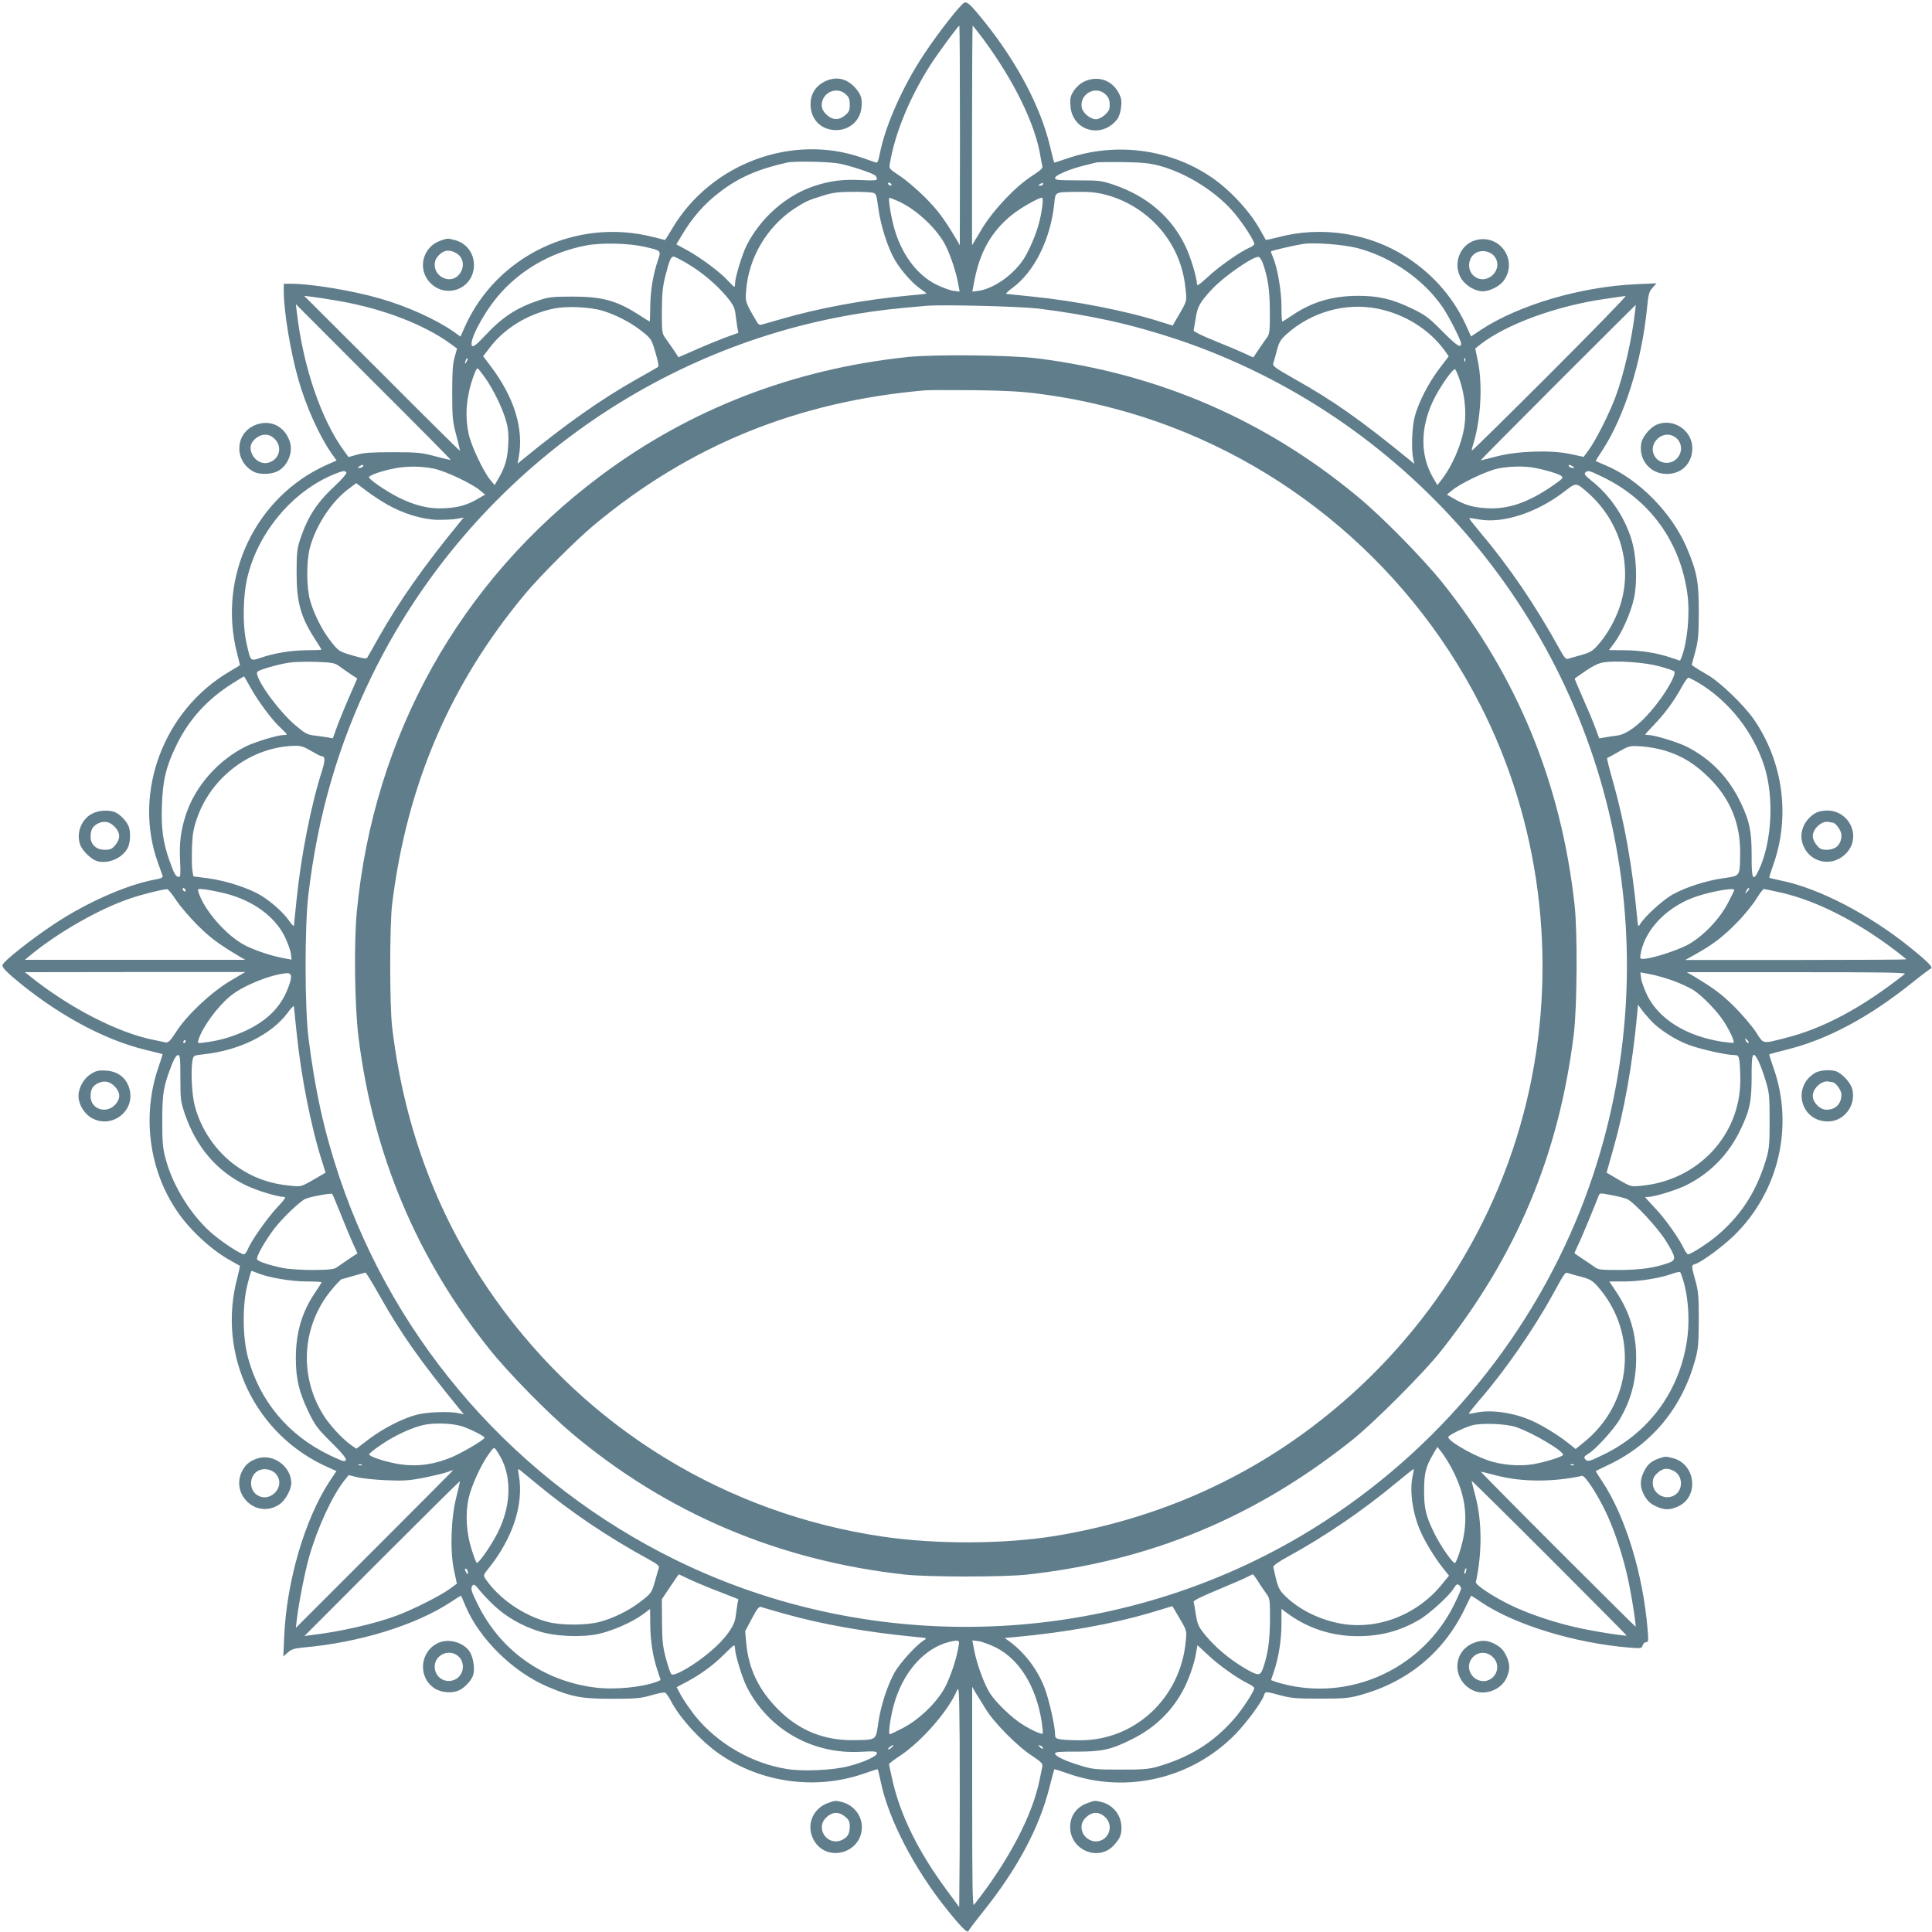
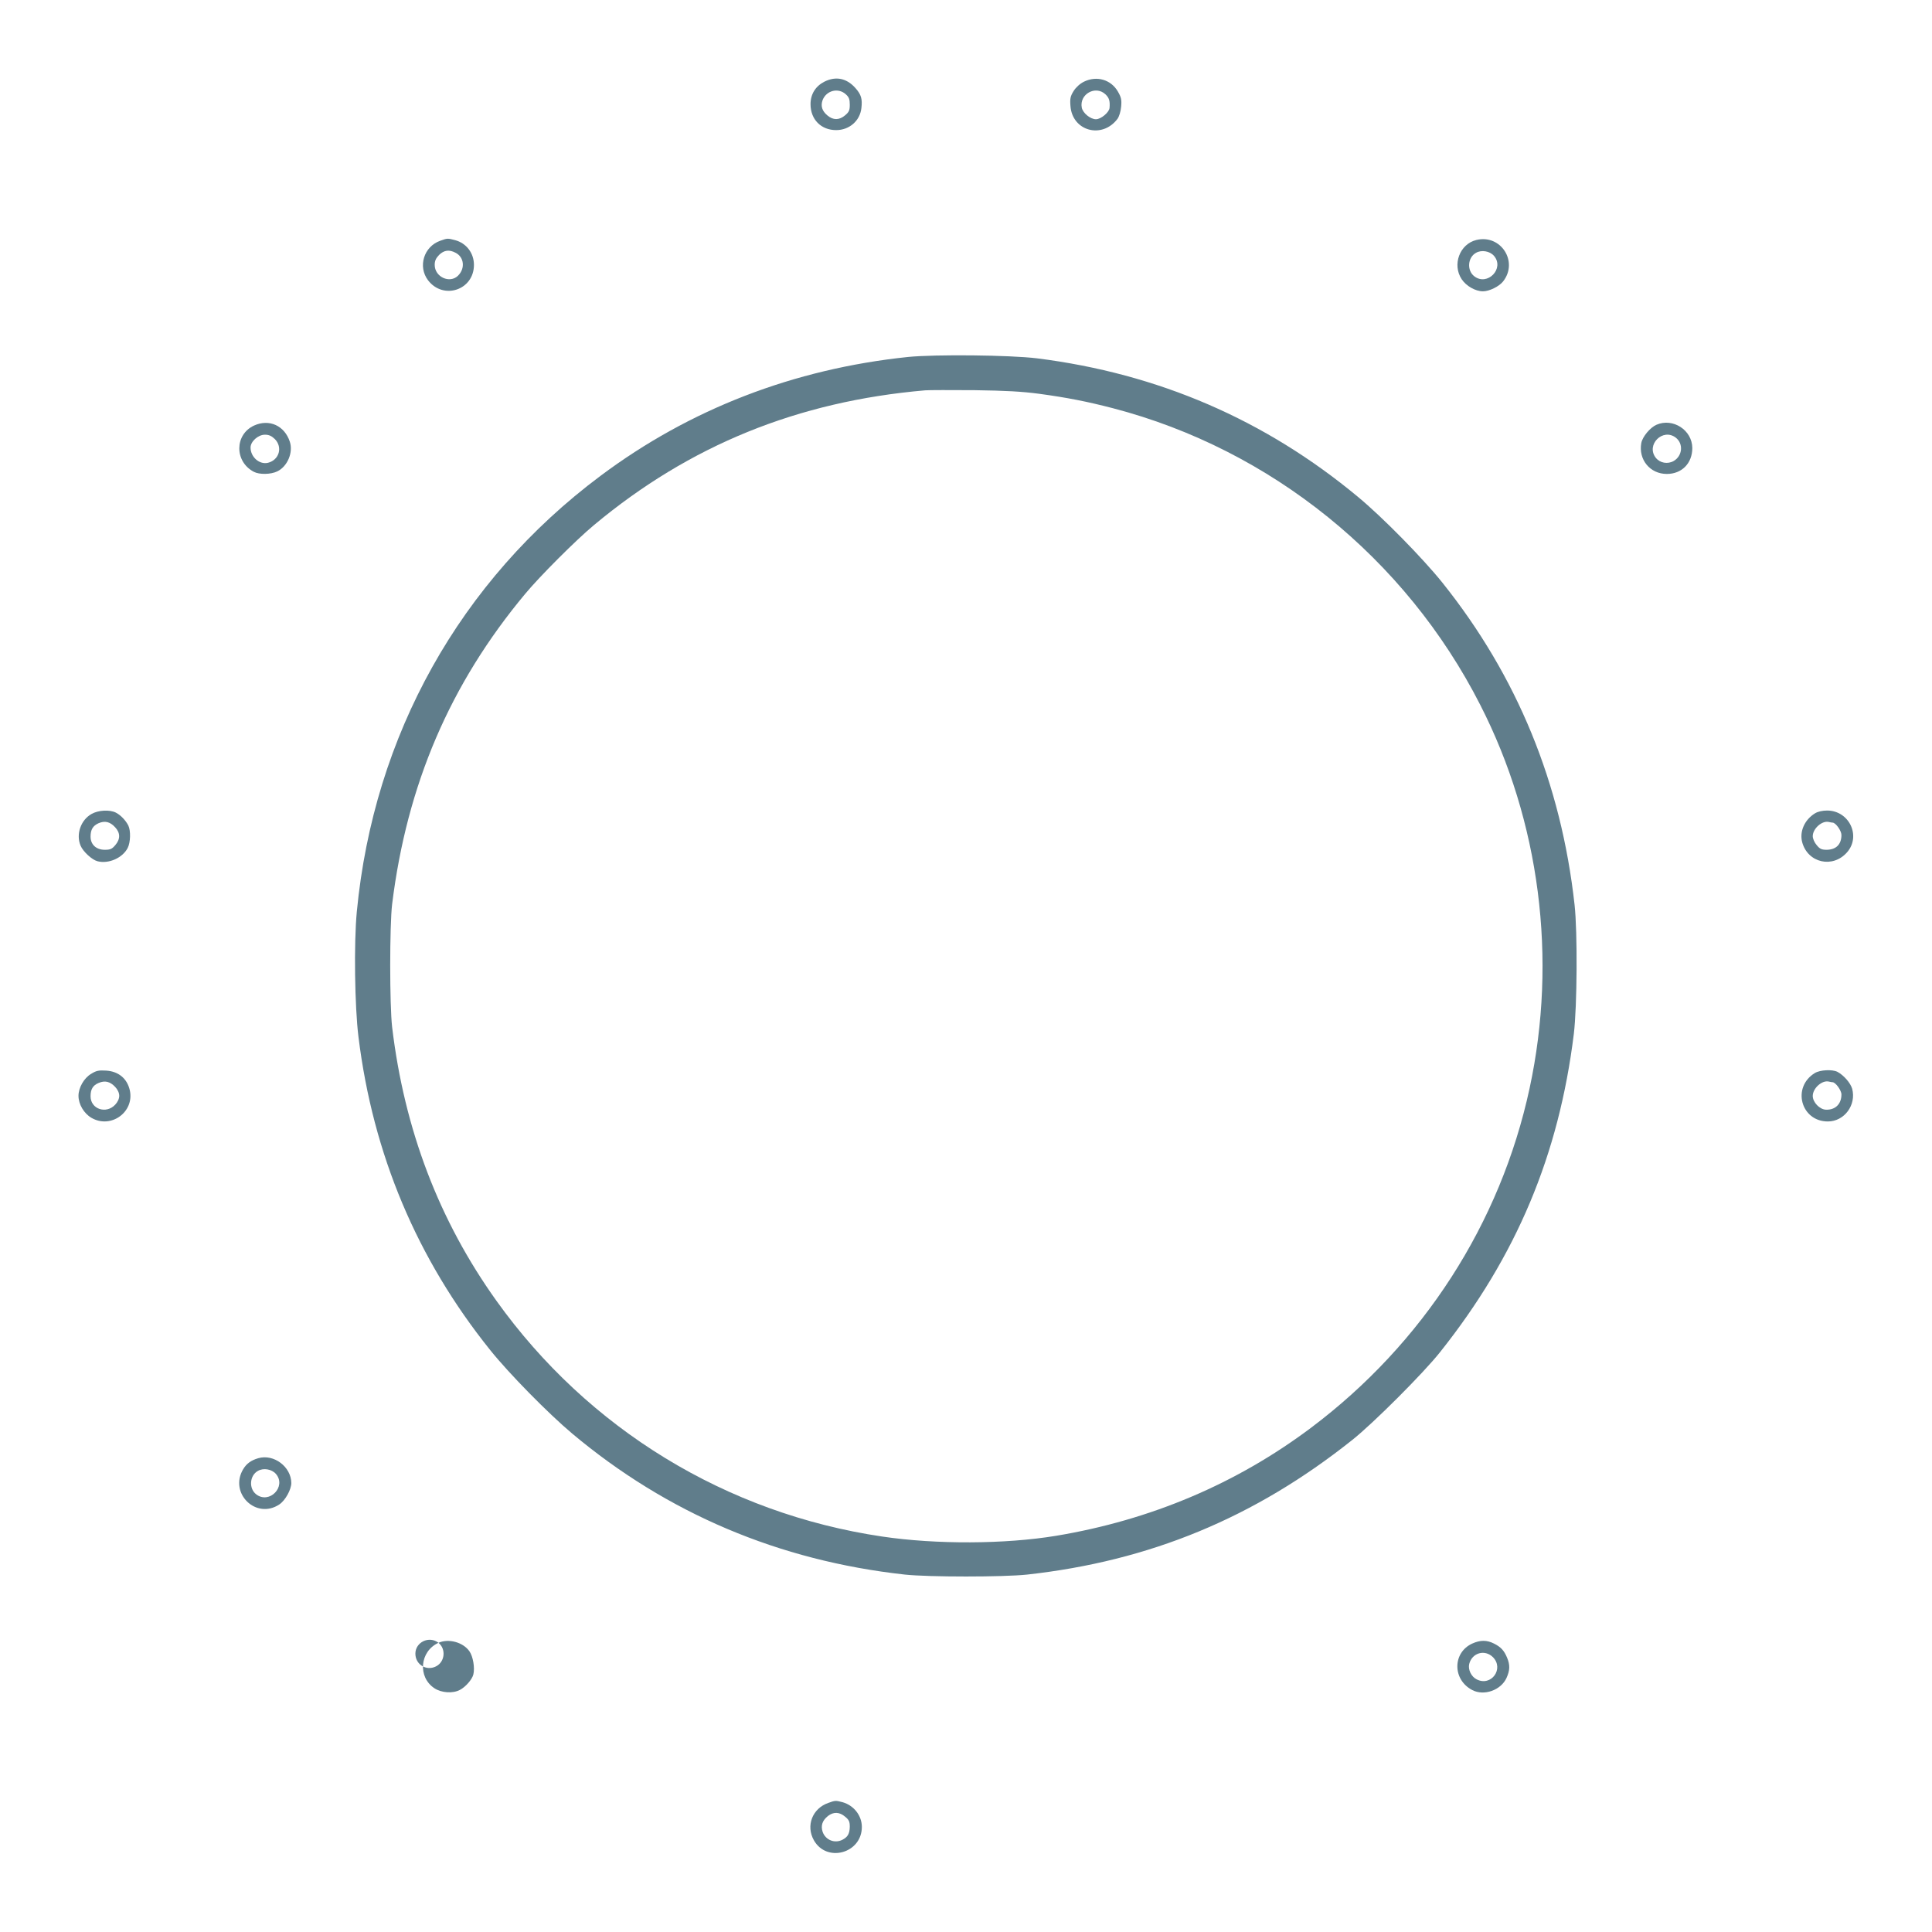
<svg xmlns="http://www.w3.org/2000/svg" version="1.0" width="1280pt" height="1280pt" viewBox="0 0 1280 1280" preserveAspectRatio="xMidYMid meet">
  <g transform="translate(0,1280) scale(0.1,-0.1)" fill="#607d8b" stroke="none">
-     <path d="M6390 12783 c-22 -6 -172 -197 -268 -342 -141 -212 -257 -474 -293 -659 -10 -51 -15 -63 -28 -58 -9 3 -48 17 -87 30 -463 164 -1003 -36 -1259 -466 -25 -43 -48 -78 -49 -78 -2 0 -37 9 -80 20 -506 129 -1034 -123 -1246 -594 l-29 -66 -48 34 c-114 80 -309 168 -488 219 -181 52 -453 97 -585 97 l-50 0 0 -50 c0 -132 45 -404 97 -585 51 -179 139 -374 219 -488 l34 -48 -66 -29 c-471 -212 -723 -740 -594 -1246 11 -43 20 -79 20 -80 0 -2 -31 -21 -69 -43 -437 -256 -642 -801 -475 -1266 14 -38 28 -77 31 -86 4 -13 -8 -19 -59 -28 -185 -36 -447 -152 -659 -293 -150 -99 -336 -246 -342 -271 -4 -12 14 -34 61 -75 283 -243 605 -420 888 -488 60 -14 110 -27 111 -28 1 -1 -11 -40 -27 -86 -110 -318 -64 -678 121 -951 83 -125 230 -261 354 -329 33 -19 62 -35 64 -36 2 -2 -6 -38 -17 -81 -137 -513 122 -1047 610 -1258 l47 -21 -46 -69 c-164 -251 -284 -662 -300 -1025 l-6 -135 29 26 c24 22 42 28 104 34 368 32 742 147 975 300 37 25 69 44 70 43 1 -2 14 -32 29 -68 93 -220 317 -439 547 -536 158 -67 223 -79 424 -79 157 0 190 3 259 23 44 13 85 21 92 18 7 -3 24 -27 38 -53 57 -113 200 -269 323 -354 278 -192 641 -240 958 -129 48 17 89 30 90 28 2 -2 11 -39 20 -82 51 -249 224 -581 442 -851 95 -118 134 -156 140 -137 3 7 45 63 95 125 231 289 375 560 443 833 15 60 29 110 30 112 2 2 42 -11 90 -28 388 -137 823 -34 1111 262 75 77 175 213 189 258 8 25 9 25 108 -2 71 -19 107 -22 262 -22 154 0 191 3 261 22 319 86 560 285 700 577 22 44 39 81 40 83 0 1 32 -18 69 -44 224 -150 619 -270 981 -300 77 -6 81 -5 87 15 3 11 13 21 22 21 16 0 17 8 11 82 -30 369 -147 751 -300 982 -26 38 -45 70 -44 70 2 1 44 21 93 45 283 136 482 380 567 695 19 69 22 107 23 261 0 156 -3 191 -23 262 -27 99 -27 100 -2 108 45 14 181 114 258 189 296 288 399 723 262 1111 -17 48 -30 88 -28 90 2 1 52 15 112 30 272 67 545 213 833 443 62 50 118 92 125 95 19 6 -19 45 -137 140 -270 218 -602 391 -851 442 -43 9 -80 18 -82 20 -2 1 11 42 28 90 112 319 63 680 -131 960 -66 95 -226 249 -308 295 -34 19 -71 42 -82 50 l-21 15 23 85 c20 74 23 109 24 265 0 201 -12 266 -79 424 -97 230 -316 454 -536 547 -36 15 -66 28 -68 29 -1 1 18 33 43 70 146 222 261 586 296 935 10 102 14 118 38 144 l26 29 -135 -6 c-363 -16 -774 -136 -1025 -300 l-69 -46 -21 47 c-86 199 -221 358 -407 479 -245 159 -563 208 -851 131 -43 -11 -79 -19 -81 -17 -1 2 -17 31 -36 64 -68 124 -204 271 -329 354 -274 185 -632 231 -951 121 -46 -16 -85 -28 -86 -27 -1 1 -14 51 -28 111 -63 260 -218 554 -436 825 -88 109 -109 129 -130 124z m-30 -880 l-1 -728 -23 40 c-84 140 -121 190 -206 276 -52 52 -128 117 -168 143 -72 48 -73 48 -66 84 33 199 131 437 269 653 50 77 183 259 191 259 2 0 4 -327 4 -727z m153 640 c207 -280 348 -570 381 -783 4 -25 10 -53 12 -62 4 -12 -15 -29 -68 -63 -111 -71 -260 -229 -335 -355 l-63 -105 0 728 c0 400 2 727 4 727 2 0 33 -39 69 -87z m-951 -827 c75 -15 213 -61 236 -78 6 -6 12 -16 12 -24 0 -10 -23 -11 -108 -7 -120 6 -204 -5 -312 -41 -185 -63 -352 -211 -444 -393 -29 -58 -76 -212 -76 -249 0 -13 -2 -24 -5 -24 -3 0 -21 18 -42 40 -49 55 -178 151 -268 201 l-74 40 31 52 c74 126 154 217 261 298 125 95 253 150 442 192 48 11 279 6 347 -7z m2123 -15 c182 -50 383 -178 498 -319 59 -72 127 -178 127 -198 0 -6 -14 -18 -32 -25 -58 -24 -202 -125 -275 -193 -56 -52 -73 -63 -73 -49 0 45 -43 184 -79 258 -93 189 -250 323 -464 398 -88 30 -99 32 -245 32 -132 0 -152 2 -152 16 0 18 97 59 195 83 33 8 69 17 80 20 11 2 92 3 180 2 127 -2 177 -8 240 -25z m-1780 -121 c3 -5 2 -10 -4 -10 -5 0 -13 5 -16 10 -3 6 -2 10 4 10 5 0 13 -4 16 -10z m1005 0 c0 -5 -8 -10 -17 -10 -15 0 -16 2 -3 10 19 12 20 12 20 0z m-1133 -56 c28 -6 29 -7 42 -102 15 -116 64 -268 112 -348 42 -70 114 -151 169 -189 22 -15 39 -29 38 -30 -2 -2 -59 -8 -128 -14 -285 -27 -584 -82 -835 -155 -66 -19 -126 -36 -133 -38 -8 -1 -18 4 -23 12 -83 140 -82 138 -75 222 18 213 137 414 315 533 76 50 95 59 201 91 57 18 100 23 181 23 59 1 120 -2 136 -5z m1547 -14 c158 -40 307 -142 401 -275 76 -106 118 -222 131 -361 7 -70 6 -70 -40 -151 l-47 -80 -77 24 c-227 73 -570 140 -852 168 -91 9 -169 17 -174 18 -4 2 16 21 45 42 144 108 249 321 274 557 8 79 0 75 156 77 76 1 127 -4 183 -19z m-1380 -40 c123 -52 268 -188 323 -301 34 -70 68 -174 82 -253 l9 -48 -41 5 c-22 3 -73 22 -113 41 -133 66 -238 211 -284 391 -22 85 -36 185 -27 185 3 0 26 -9 51 -20z m962 -32 c-12 -97 -38 -182 -82 -276 -34 -73 -58 -107 -108 -158 -69 -69 -163 -122 -235 -131 l-39 -5 13 70 c37 193 112 326 246 436 53 44 179 116 201 116 7 0 8 -18 4 -52z m-2636 -273 c113 -26 111 -24 88 -92 -31 -91 -49 -199 -50 -305 0 -54 -2 -98 -4 -98 -2 0 -34 20 -71 44 -146 94 -243 121 -438 121 -130 0 -159 -3 -220 -23 -152 -51 -244 -110 -360 -234 -55 -59 -79 -78 -87 -70 -25 25 68 206 166 324 147 177 356 298 591 342 99 19 280 15 385 -9z m4721 -8 c225 -58 443 -210 568 -394 44 -66 121 -218 121 -239 0 -34 -27 -16 -122 79 -94 95 -113 109 -208 155 -128 61 -216 82 -352 82 -170 0 -307 -41 -435 -128 -34 -23 -64 -42 -67 -42 -4 0 -6 45 -6 100 0 101 -26 255 -56 325 -8 19 -14 36 -14 39 0 5 161 42 215 50 74 11 263 -4 356 -27z m-4441 -101 c99 -58 197 -141 264 -221 45 -55 54 -74 59 -118 4 -29 9 -68 12 -87 l7 -35 -64 -23 c-34 -12 -124 -48 -198 -80 l-135 -59 -30 46 c-17 25 -42 61 -55 79 -24 32 -25 40 -25 180 1 121 5 163 24 237 26 102 36 125 54 125 7 0 46 -20 87 -44z m3817 -1 c34 -96 46 -182 46 -322 1 -117 -2 -145 -16 -165 -17 -22 -90 -130 -92 -135 -1 -2 -26 9 -56 24 -30 14 -119 52 -199 84 -80 32 -144 63 -142 69 1 6 7 43 14 83 12 77 28 105 108 191 79 85 274 220 309 214 8 -2 20 -21 28 -43z m-6116 -250 c289 -51 561 -156 736 -284 l41 -30 -16 -58 c-13 -44 -16 -100 -16 -238 0 -163 3 -189 27 -279 15 -55 25 -101 24 -102 -2 -2 -234 228 -517 512 l-515 514 50 -6 c28 -3 111 -16 186 -29z m8019 -480 c-283 -283 -516 -512 -518 -510 -2 2 1 19 7 37 51 161 65 393 33 551 l-18 88 35 28 c173 134 506 255 821 300 41 6 86 13 100 15 14 2 32 4 40 5 8 0 -217 -231 -500 -514z m-7284 -572 c-1 -1 -47 9 -102 24 -90 24 -116 27 -279 27 -138 0 -194 -3 -238 -16 l-58 -16 -30 41 c-152 209 -271 558 -313 922 l-6 50 514 -515 c284 -283 514 -515 512 -517z m3889 1003 c342 -42 622 -104 925 -205 1497 -503 2614 -1789 2904 -3341 152 -812 71 -1655 -231 -2420 -357 -902 -1013 -1669 -1852 -2165 -1256 -741 -2825 -804 -4136 -164 -1056 515 -1864 1433 -2236 2539 -102 305 -162 576 -206 930 -24 203 -25 732 0 942 63 529 198 995 422 1453 619 1266 1821 2164 3204 2394 152 25 247 36 471 55 107 9 612 -4 735 -18z m3958 -18 c-20 -181 -75 -421 -130 -568 -41 -110 -129 -285 -177 -351 l-34 -46 -88 19 c-131 28 -351 20 -489 -16 -55 -14 -102 -26 -105 -26 -3 0 227 232 510 515 283 283 516 515 517 515 0 0 -1 -19 -4 -42z m-6843 4 c84 -25 181 -74 250 -127 75 -58 76 -59 104 -156 19 -64 22 -86 13 -92 -7 -4 -68 -40 -137 -78 -239 -135 -472 -299 -762 -537 l-29 -24 8 44 c34 188 -30 396 -187 603 l-49 65 44 57 c97 128 250 222 425 259 83 17 234 11 320 -14z m5132 14 c182 -35 346 -137 449 -278 l27 -39 -64 -84 c-72 -96 -135 -219 -161 -315 -18 -68 -24 -218 -10 -279 l7 -34 -29 24 c-328 268 -509 395 -764 538 -132 75 -147 86 -141 105 4 11 15 50 24 86 15 55 25 71 66 108 163 145 387 208 596 168z m-6031 -353 c-12 -20 -14 -14 -5 12 4 9 9 14 11 11 3 -2 0 -13 -6 -23z m6616 5 c-3 -8 -6 -5 -6 6 -1 11 2 17 5 13 3 -3 4 -12 1 -19z m-6493 -111 c57 -80 121 -213 142 -297 12 -47 15 -89 11 -150 -5 -91 -22 -148 -64 -219 l-26 -45 -29 35 c-45 54 -127 227 -143 304 -19 91 -19 177 1 273 15 73 47 162 58 162 3 0 25 -28 50 -63z m6456 -11 c34 -100 46 -213 32 -310 -18 -120 -81 -267 -158 -363 l-21 -27 -28 48 c-86 147 -86 328 -1 509 43 91 135 222 147 210 5 -5 18 -35 29 -67z m-7265 -576 c-3 -5 -14 -10 -23 -10 -15 0 -15 2 -2 10 20 13 33 13 25 0z m8015 0 c13 -8 13 -10 -2 -10 -9 0 -20 5 -23 10 -8 13 5 13 25 0z m-7545 -15 c77 -16 250 -98 304 -143 l35 -29 -45 -26 c-71 -42 -128 -59 -219 -64 -102 -7 -200 16 -313 73 -86 44 -199 122 -192 134 8 13 82 39 155 54 86 19 189 19 275 1z m7294 5 c75 -14 155 -39 175 -53 16 -12 10 -18 -56 -64 -163 -113 -298 -159 -438 -150 -91 5 -148 22 -219 64 l-45 26 35 29 c52 44 226 127 299 143 78 16 179 19 249 5z m-7874 -31 c4 -5 -29 -44 -73 -85 -122 -113 -183 -206 -234 -359 -20 -61 -23 -90 -23 -220 0 -195 27 -292 121 -438 24 -37 44 -69 44 -71 0 -2 -44 -4 -98 -4 -106 -1 -214 -19 -305 -50 -69 -23 -66 -26 -93 93 -29 126 -25 330 10 460 77 293 303 555 572 664 57 23 70 25 79 10z m8323 -29 c315 -152 517 -433 562 -780 17 -129 -1 -313 -38 -411 l-11 -26 -58 19 c-92 32 -200 49 -310 50 l-103 1 35 47 c52 70 110 203 130 294 25 114 17 292 -19 401 -49 151 -143 287 -268 385 -35 28 -44 40 -35 49 17 17 26 14 115 -29z m-8059 -179 c108 -63 239 -103 341 -105 47 0 105 2 128 7 l44 8 -24 -29 c-238 -290 -402 -523 -537 -762 -38 -69 -74 -130 -78 -137 -6 -9 -28 -6 -92 13 -97 28 -98 29 -156 104 -53 69 -106 175 -130 260 -25 87 -26 260 -2 350 39 148 143 306 255 390 l52 39 65 -49 c35 -27 96 -67 134 -89z m7956 79 c232 -201 314 -522 202 -798 -32 -80 -77 -155 -130 -215 -36 -41 -52 -50 -112 -67 -38 -10 -77 -22 -87 -25 -12 -5 -25 9 -54 62 -159 290 -334 547 -528 777 -42 50 -74 91 -72 93 1 2 29 -2 62 -8 159 -30 387 44 569 185 78 60 76 60 150 -4z m-8270 -1152 c16 -12 51 -36 76 -53 l46 -30 -59 -135 c-32 -74 -68 -164 -80 -198 l-23 -64 -35 7 c-19 3 -59 8 -87 12 -46 5 -62 14 -124 66 -120 101 -281 329 -253 357 13 13 133 48 210 60 32 5 113 7 179 5 104 -4 123 -7 150 -27z m8743 -1 c52 -14 98 -29 104 -35 18 -18 -62 -157 -155 -264 -79 -93 -163 -154 -222 -161 -27 -4 -66 -9 -85 -13 l-35 -6 -29 79 c-16 43 -54 132 -83 197 -29 66 -52 120 -50 121 1 1 34 23 72 50 46 32 86 51 115 56 84 14 268 2 368 -24z m-9329 -141 c50 -91 146 -220 201 -269 22 -21 40 -39 40 -42 0 -3 -11 -5 -24 -5 -37 0 -191 -47 -249 -76 -182 -92 -330 -259 -393 -444 -36 -108 -47 -192 -41 -312 4 -85 3 -108 -7 -108 -21 0 -32 19 -64 110 -43 122 -55 215 -49 371 6 163 28 253 97 394 83 171 207 306 376 411 38 24 70 43 71 43 0 1 19 -32 42 -73z m9596 29 c201 -121 361 -325 434 -551 65 -205 51 -496 -33 -681 -42 -90 -52 -73 -51 90 0 160 -13 224 -70 344 -80 171 -200 295 -362 377 -58 29 -212 76 -249 76 -13 0 -24 2 -24 4 0 2 28 32 61 67 70 73 131 156 180 246 19 35 39 63 45 63 5 0 37 -16 69 -35z m-9194 -450 c33 -19 63 -35 68 -35 26 0 27 -25 4 -98 -73 -227 -140 -571 -168 -852 -9 -91 -17 -169 -18 -174 -2 -4 -16 11 -32 34 -38 55 -119 127 -189 169 -80 48 -232 97 -348 112 l-97 13 -7 43 c-3 23 -4 91 -2 150 3 87 10 125 34 194 97 276 361 471 647 478 39 1 61 -6 108 -34z m8976 0 c111 -35 196 -88 288 -180 139 -138 206 -302 204 -499 -2 -154 2 -148 -109 -164 -115 -16 -252 -60 -340 -109 -63 -36 -180 -142 -212 -193 -15 -24 -16 -23 -22 45 -31 336 -85 635 -159 895 -25 85 -42 156 -39 158 4 1 39 20 77 42 69 39 71 40 152 35 46 -3 116 -16 160 -30z m-9807 -926 c0 -6 -4 -7 -10 -4 -5 3 -10 11 -10 16 0 6 5 7 10 4 6 -3 10 -11 10 -16z m10346 -7 c-18 -16 -18 -16 -6 6 6 13 14 21 18 18 3 -4 -2 -14 -12 -24z m-10410 -54 c26 -40 91 -116 143 -168 86 -85 136 -122 276 -206 l40 -23 -730 0 -730 0 30 25 c183 153 466 315 672 383 77 26 204 58 240 60 6 1 33 -32 59 -71z m329 42 c180 -46 325 -151 391 -284 19 -40 38 -91 41 -113 l5 -41 -48 9 c-79 14 -183 48 -253 82 -124 60 -278 234 -316 356 -7 24 -7 24 47 18 29 -4 89 -16 133 -27z m9995 24 c0 -3 -19 -43 -42 -87 -58 -111 -174 -230 -275 -281 -75 -37 -212 -81 -273 -88 -32 -3 -35 -1 -32 22 22 156 158 308 342 380 96 38 280 73 280 54z m311 -18 c232 -53 501 -189 757 -384 39 -30 72 -56 72 -58 0 -2 -330 -4 -732 -4 l-733 0 65 36 c118 66 184 116 275 209 50 50 108 122 130 158 22 36 45 66 50 67 6 0 58 -11 116 -24z m-10281 -588 c-125 -76 -284 -225 -354 -336 -39 -60 -51 -71 -69 -68 -12 3 -47 10 -77 16 -236 46 -561 213 -821 422 l-34 27 730 1 730 0 -105 -62z m390 -40 c-47 -126 -134 -215 -274 -283 -92 -43 -175 -68 -275 -81 -53 -7 -53 -7 -46 17 24 80 123 217 210 289 82 68 259 141 370 152 39 4 43 -20 15 -94z m9179 43 c46 -17 104 -44 130 -60 61 -40 161 -143 204 -212 39 -61 70 -129 62 -137 -2 -3 -39 1 -81 7 -234 38 -412 149 -490 305 -19 40 -38 91 -41 113 l-5 41 68 -13 c38 -7 107 -27 153 -44z m1531 46 c-290 -228 -544 -363 -799 -426 -148 -37 -135 -40 -188 42 -26 39 -90 115 -142 167 -86 85 -136 122 -276 206 l-40 23 730 0 c576 0 727 -2 715 -12z m-10655 -387 c28 -282 95 -625 168 -852 l24 -77 -80 -47 c-81 -46 -81 -47 -151 -40 -139 13 -255 55 -361 131 -133 94 -235 243 -275 401 -20 77 -27 236 -14 302 6 29 9 30 73 37 235 25 448 130 556 274 21 29 40 49 42 45 1 -5 9 -83 18 -174z m8970 81 c53 -59 166 -132 254 -164 75 -28 249 -67 299 -67 26 0 30 -4 36 -37 3 -21 6 -79 6 -129 0 -365 -281 -665 -656 -700 -70 -7 -70 -6 -150 40 l-80 47 43 152 c74 258 128 562 159 892 l6 69 21 -29 c12 -17 40 -50 62 -74z m645 -136 c7 -9 8 -15 2 -15 -5 0 -12 7 -16 15 -3 8 -4 15 -2 15 2 0 9 -7 16 -15z m-10350 -5 c0 -5 -5 -10 -11 -10 -5 0 -7 5 -4 10 3 6 8 10 11 10 2 0 4 -4 4 -10z m-35 -242 c0 -146 2 -157 32 -245 75 -214 209 -371 398 -464 74 -36 213 -79 258 -79 14 0 3 -17 -49 -72 -68 -74 -169 -218 -193 -276 -7 -18 -19 -32 -25 -32 -20 0 -126 68 -198 127 -142 116 -270 317 -320 503 -20 73 -23 109 -23 255 0 182 8 229 62 368 17 44 32 67 42 67 14 0 16 -20 16 -152z m10455 113 c11 -22 32 -79 47 -128 25 -81 27 -102 27 -263 1 -140 -3 -188 -17 -240 -62 -219 -161 -379 -321 -518 -59 -52 -182 -132 -202 -132 -6 0 -18 17 -28 38 -33 69 -123 197 -190 267 -36 39 -66 71 -66 73 0 1 8 2 18 2 40 0 178 42 246 74 158 76 283 201 362 361 66 135 79 195 79 363 -1 156 8 175 45 103z m-9390 -1021 c29 -74 66 -162 81 -194 16 -33 28 -60 26 -61 -5 -2 -113 -75 -135 -91 -19 -14 -48 -17 -160 -18 -76 0 -164 6 -197 13 -96 20 -167 44 -172 58 -6 16 45 109 109 196 51 69 172 186 211 204 30 14 171 40 178 33 3 -3 29 -66 59 -140z m8520 106 c46 -21 203 -190 257 -277 68 -110 70 -127 18 -146 -93 -33 -182 -46 -322 -47 -133 0 -144 1 -173 23 -17 12 -52 36 -78 53 -26 18 -48 32 -50 34 -2 1 8 24 21 51 20 39 102 237 137 327 8 23 8 23 87 8 43 -8 89 -20 103 -26z m-9075 -490 c70 -30 224 -56 325 -56 55 0 100 -2 100 -6 0 -3 -19 -33 -42 -67 -87 -128 -128 -265 -128 -435 0 -136 21 -224 82 -352 46 -95 60 -114 155 -208 95 -95 113 -122 79 -122 -6 0 -49 18 -94 40 -274 132 -463 360 -540 649 -35 134 -37 342 -3 479 12 50 25 92 27 92 3 0 20 -6 39 -14z m9448 -53 c31 -103 41 -246 28 -360 -40 -349 -244 -638 -555 -789 -98 -48 -108 -51 -125 -30 -9 11 -5 18 23 35 49 30 164 157 205 224 76 129 111 256 111 412 0 161 -42 300 -130 433 l-48 72 101 0 c102 0 241 23 322 53 22 8 43 12 47 8 3 -3 13 -30 21 -58z m-8642 -90 c143 -255 270 -436 538 -764 l24 -29 -34 7 c-61 14 -211 8 -279 -10 -96 -26 -219 -89 -315 -161 l-84 -64 -39 27 c-61 45 -144 136 -184 203 -159 262 -136 587 58 822 31 37 61 69 67 71 7 1 44 12 82 23 39 11 73 20 76 21 4 1 44 -65 90 -146z m7969 117 c54 -15 71 -25 105 -63 274 -312 231 -779 -98 -1038 l-48 -39 -50 40 c-73 58 -188 127 -258 155 -119 49 -263 67 -356 45 -22 -5 -41 -7 -43 -5 -2 2 29 41 68 87 166 190 360 470 486 699 86 156 82 151 107 143 12 -4 51 -15 87 -24z m-7421 -989 c54 -17 151 -66 151 -76 0 -13 -137 -94 -212 -127 -117 -50 -227 -66 -343 -50 -93 14 -210 51 -209 67 0 6 38 36 85 67 83 57 196 109 274 127 71 16 189 12 254 -8z m6986 -6 c112 -38 323 -164 310 -185 -8 -13 -122 -48 -199 -61 -91 -15 -210 -5 -299 26 -115 41 -274 135 -261 156 8 14 104 61 154 75 61 18 230 12 295 -11z m-6724 -207 c71 -137 62 -323 -23 -491 -40 -82 -128 -208 -139 -201 -5 2 -20 42 -34 87 -35 108 -43 235 -21 337 17 82 84 229 136 299 31 43 33 44 47 25 8 -10 23 -36 34 -56z m6298 -68 c100 -190 115 -357 50 -557 -11 -35 -24 -65 -29 -68 -12 -7 -91 105 -134 190 -58 117 -71 168 -71 285 0 117 10 159 56 239 l32 55 28 -35 c15 -19 46 -68 68 -109z m-7222 24 c-3 -3 -12 -4 -19 -1 -8 3 -5 6 6 6 11 1 17 -2 13 -5z m8030 0 c-3 -3 -12 -4 -19 -1 -8 3 -5 6 6 6 11 1 17 -2 13 -5z m-6872 -124 c223 -185 466 -350 748 -504 53 -29 67 -42 62 -54 -3 -10 -15 -48 -25 -86 -23 -80 -24 -82 -104 -143 -74 -56 -178 -107 -266 -129 -87 -23 -253 -23 -340 0 -161 42 -324 154 -413 285 -16 24 -15 26 16 65 165 204 239 430 204 625 -7 41 -7 43 10 30 10 -8 58 -48 108 -89z m5805 55 c-22 -93 -4 -237 45 -356 28 -70 97 -185 155 -258 l40 -50 -39 -48 c-164 -209 -430 -314 -677 -270 -138 25 -270 89 -363 177 -41 39 -50 55 -66 115 -9 39 -18 77 -19 84 0 9 39 37 99 69 238 130 496 305 714 487 63 52 116 94 117 92 2 -1 -1 -20 -6 -42z m-6360 32 c0 -1 -234 -236 -520 -522 l-520 -520 6 50 c12 110 55 325 82 420 56 195 152 403 233 506 l29 36 57 -14 c32 -8 119 -17 194 -20 116 -5 151 -2 250 17 63 13 130 29 149 36 42 15 40 15 40 11z m6916 -33 c166 -43 371 -44 566 -2 17 4 90 -104 148 -221 66 -133 130 -328 164 -501 24 -120 46 -271 42 -277 -1 -1 -233 229 -516 512 -283 283 -512 515 -509 515 4 0 51 -12 105 -26z m-6892 -140 c-36 -137 -44 -358 -16 -488 l19 -88 -46 -34 c-67 -48 -241 -136 -353 -178 -148 -55 -381 -108 -567 -129 l-44 -6 513 514 c283 283 515 513 517 511 1 -1 -9 -47 -23 -102z m7753 -920 c-6 -4 -157 18 -277 42 -173 34 -368 98 -501 164 -117 58 -225 131 -221 148 42 195 41 400 -2 566 -14 54 -26 101 -26 105 0 3 232 -226 515 -509 283 -283 513 -515 512 -516z m-7677 418 c0 -15 -2 -15 -10 -2 -13 20 -13 33 0 25 6 -3 10 -14 10 -23z m6613 8 c-3 -12 -8 -19 -11 -16 -5 6 5 36 12 36 2 0 2 -9 -1 -20z m-5146 -53 c38 -18 126 -55 197 -82 l128 -50 -7 -35 c-3 -19 -8 -57 -12 -85 -7 -59 -68 -143 -161 -222 -107 -93 -246 -173 -264 -155 -6 6 -22 52 -36 104 -21 79 -25 115 -26 243 l-1 150 55 82 c30 45 56 82 57 83 1 0 32 -15 70 -33z m3765 -9 c14 -24 39 -60 54 -81 28 -38 28 -40 28 -180 -1 -140 -14 -229 -47 -322 -18 -50 -32 -50 -128 7 -96 58 -188 135 -251 212 -48 58 -54 71 -65 138 -6 41 -13 80 -15 86 -2 8 62 39 162 80 91 38 179 76 195 85 17 9 32 16 35 17 3 0 17 -19 32 -42z m-5053 -170 c75 -70 178 -129 286 -164 109 -36 287 -44 401 -19 91 20 224 78 294 130 l47 35 1 -103 c1 -110 18 -218 50 -310 l19 -58 -26 -11 c-98 -37 -282 -55 -411 -38 -340 44 -620 241 -772 545 -46 91 -52 113 -38 130 10 12 18 6 49 -33 21 -26 66 -73 100 -104z m6401 117 c0 -7 -22 -57 -49 -112 -204 -405 -652 -622 -1091 -529 -36 8 -77 19 -92 25 l-27 10 19 57 c31 90 50 209 50 316 l0 99 33 -25 c136 -102 297 -156 472 -156 156 0 283 35 412 111 67 41 194 156 224 205 17 28 24 32 35 23 8 -6 14 -17 14 -24z m-4485 -166 c250 -71 553 -124 880 -155 68 -6 69 -7 45 -22 -51 -32 -157 -149 -193 -212 -49 -88 -93 -225 -109 -340 -16 -111 -10 -107 -164 -109 -197 -2 -361 65 -499 204 -128 128 -196 270 -211 440 l-7 78 44 83 c32 61 48 82 59 78 8 -3 78 -23 155 -45z m2620 -31 c48 -81 48 -82 41 -152 -35 -375 -335 -656 -700 -656 -50 0 -108 3 -128 6 -34 6 -38 10 -38 36 0 50 -39 224 -67 299 -46 124 -134 241 -238 316 l-29 21 69 6 c334 31 641 86 890 159 83 25 151 45 152 46 1 0 22 -36 48 -81z m-1466 -195 c-15 -82 -49 -184 -86 -258 -50 -98 -170 -216 -280 -273 -44 -23 -84 -42 -88 -42 -12 0 4 110 26 192 56 202 179 353 332 409 29 10 64 18 78 19 26 0 26 -1 18 -47z m247 3 c156 -78 267 -255 305 -490 6 -42 10 -79 7 -81 -8 -8 -76 23 -137 62 -69 43 -172 143 -212 204 -37 58 -87 193 -104 283 l-13 68 41 -5 c22 -3 73 -22 113 -41z m-1726 -10 c0 -37 47 -191 76 -249 143 -284 435 -451 757 -433 92 5 107 3 107 -10 0 -19 -83 -58 -186 -85 -100 -27 -304 -37 -411 -19 -233 37 -461 170 -607 351 -35 45 -77 106 -94 136 l-29 55 66 35 c92 49 176 110 246 180 33 33 63 61 68 62 4 0 7 -10 7 -23z m3135 -42 c70 -67 198 -157 268 -190 20 -10 37 -22 37 -28 0 -20 -80 -143 -132 -202 -139 -160 -299 -259 -518 -321 -52 -14 -100 -18 -240 -17 -161 0 -182 2 -263 27 -104 32 -167 62 -167 80 0 10 34 13 143 12 168 0 228 13 362 80 149 73 262 179 339 319 39 69 81 188 91 259 4 26 8 47 9 47 0 0 32 -30 71 -66z m-1647 -1301 l-3 -368 -84 114 c-186 252 -305 493 -357 721 -13 58 -24 108 -24 112 0 4 35 31 78 59 142 96 317 297 372 429 14 32 15 0 18 -333 1 -202 1 -532 0 -734z m174 942 c55 -90 212 -248 306 -308 60 -40 71 -51 68 -70 -3 -12 -10 -49 -17 -82 -46 -237 -203 -539 -436 -835 -10 -12 -12 139 -12 715 l0 730 23 -40 c14 -22 44 -71 68 -110z m-622 -250 c-7 -8 -18 -15 -24 -15 -6 0 -2 7 8 15 25 19 32 19 16 0z m1000 -7 c0 -6 -6 -5 -15 2 -8 7 -15 14 -15 16 0 2 7 1 15 -2 8 -4 15 -11 15 -16z" />
    <path d="M6016 10435 c-757 -79 -1446 -345 -2038 -788 -930 -695 -1502 -1718 -1614 -2887 -20 -209 -14 -629 11 -830 96 -778 388 -1471 873 -2075 126 -157 385 -420 542 -552 630 -529 1370 -843 2205 -935 158 -17 652 -17 810 0 813 90 1506 376 2153 891 138 109 474 445 583 583 506 636 787 1306 886 2108 22 182 25 673 5 855 -89 805 -380 1515 -876 2135 -130 162 -397 434 -559 568 -615 511 -1323 817 -2127 918 -180 22 -673 27 -854 9z m869 -244 c185 -25 321 -52 490 -96 1045 -273 1937 -993 2432 -1965 395 -773 512 -1682 327 -2540 -193 -896 -706 -1692 -1449 -2250 -493 -370 -1062 -611 -1688 -715 -338 -56 -795 -58 -1152 -5 -1033 153 -1948 712 -2556 1562 -380 531 -610 1134 -691 1813 -17 146 -17 674 0 815 98 792 384 1459 881 2055 96 116 340 360 456 456 634 529 1350 820 2195 893 25 2 171 2 325 1 211 -3 317 -9 430 -24z" />
    <path d="M5462 12259 c-59 -30 -92 -83 -92 -149 0 -102 70 -172 170 -172 87 0 158 62 167 146 7 60 -1 89 -39 132 -58 66 -130 81 -206 43z m142 -84 c21 -19 26 -33 26 -69 0 -37 -5 -48 -31 -70 -39 -33 -79 -33 -117 -1 -36 30 -46 63 -32 102 25 64 104 84 154 38z" />
    <path d="M7182 12259 c-27 -13 -54 -38 -69 -62 -21 -34 -25 -49 -21 -99 12 -167 210 -221 312 -85 11 16 21 48 24 81 4 46 0 62 -22 100 -46 79 -140 106 -224 65z m142 -84 c24 -23 31 -43 27 -90 -3 -30 -57 -75 -90 -75 -37 0 -87 41 -94 77 -17 89 91 150 157 88z" />
    <path d="M2917 11205 c-109 -38 -150 -171 -81 -262 101 -132 304 -65 304 102 0 78 -50 144 -125 164 -49 13 -51 13 -98 -4z m102 -80 c56 -29 64 -103 16 -151 -55 -55 -155 -9 -155 71 0 27 8 44 29 66 33 32 67 37 110 14z" />
    <path d="M9781 11210 c-110 -27 -161 -163 -97 -260 30 -45 91 -80 141 -80 42 0 107 32 133 65 104 131 -15 315 -177 275z m117 -105 c72 -84 -44 -203 -131 -135 -50 39 -43 125 12 155 36 21 91 12 119 -20z" />
    <path d="M1684 9981 c-130 -59 -132 -239 -2 -307 36 -19 112 -18 155 3 67 32 107 125 83 197 -35 106 -136 152 -236 107z m137 -90 c53 -54 29 -138 -45 -157 -57 -14 -116 38 -116 101 0 40 50 85 95 85 27 0 44 -8 66 -29z" />
    <path d="M10975 9986 c-42 -18 -93 -79 -101 -121 -20 -110 58 -205 169 -205 100 0 169 71 169 172 -1 119 -129 201 -237 154z m128 -86 c51 -40 44 -120 -14 -154 -40 -23 -91 -14 -119 21 -67 86 47 200 133 133z" />
    <path d="M606 7407 c-71 -40 -104 -135 -72 -210 16 -39 76 -94 112 -103 74 -19 166 22 200 88 19 37 21 115 4 149 -18 35 -51 69 -82 85 -41 21 -117 17 -162 -9z m157 -88 c35 -38 35 -78 1 -118 -22 -26 -33 -31 -70 -31 -57 0 -94 35 -94 87 0 46 15 72 53 89 42 18 76 10 110 -27z" />
    <path d="M12024 7411 c-68 -42 -103 -120 -84 -191 37 -137 202 -175 297 -67 95 108 14 277 -132 277 -31 0 -62 -7 -81 -19z m117 -61 c21 0 59 -54 59 -82 0 -62 -35 -97 -97 -98 -34 0 -46 5 -67 31 -15 17 -26 43 -26 59 0 51 63 106 108 94 8 -2 18 -4 23 -4z" />
    <path d="M603 5685 c-47 -28 -83 -92 -83 -145 0 -56 36 -117 86 -146 129 -75 286 39 254 183 -18 78 -75 125 -157 130 -49 3 -65 0 -100 -22z m160 -86 c17 -18 27 -40 27 -59 0 -19 -10 -41 -27 -59 -60 -64 -163 -29 -163 56 0 46 15 72 53 88 42 18 76 10 110 -26z" />
    <path d="M12024 5691 c-154 -94 -93 -321 86 -321 109 0 190 109 161 217 -11 38 -56 90 -98 112 -34 17 -114 13 -149 -8z m117 -61 c20 0 59 -54 59 -81 0 -63 -40 -103 -102 -101 -42 1 -88 49 -88 91 0 52 63 107 108 95 8 -2 18 -4 23 -4z" />
    <path d="M1711 3139 c-48 -14 -78 -36 -100 -73 -95 -159 86 -336 240 -233 39 26 79 98 79 142 -1 107 -116 194 -219 164z m117 -104 c72 -84 -44 -203 -131 -135 -50 39 -43 125 12 155 36 21 91 12 119 -20z" />
-     <path d="M10987 3136 c-50 -18 -76 -42 -98 -91 -24 -51 -24 -96 0 -143 23 -46 46 -67 94 -87 48 -20 83 -19 134 4 141 64 119 279 -32 320 -49 13 -51 13 -98 -3z m102 -81 c57 -29 65 -115 14 -155 -61 -48 -153 -2 -153 75 0 28 7 44 31 66 34 32 66 36 108 14z" />
-     <path d="M2905 1916 c-124 -56 -139 -227 -27 -301 47 -31 122 -36 169 -11 37 19 81 69 89 102 11 44 -2 120 -26 154 -42 60 -138 86 -205 56z m128 -86 c51 -41 43 -126 -16 -156 -64 -33 -137 12 -137 84 0 77 92 120 153 72z" />
+     <path d="M2905 1916 c-124 -56 -139 -227 -27 -301 47 -31 122 -36 169 -11 37 19 81 69 89 102 11 44 -2 120 -26 154 -42 60 -138 86 -205 56z c51 -41 43 -126 -16 -156 -64 -33 -137 12 -137 84 0 77 92 120 153 72z" />
    <path d="M9754 1911 c-131 -60 -132 -239 0 -308 78 -41 190 -1 227 80 23 51 24 86 4 134 -20 48 -41 71 -87 94 -47 24 -91 24 -144 0z m137 -90 c76 -77 -12 -197 -108 -147 -36 18 -58 65 -49 102 19 74 103 98 157 45z" />
    <path d="M5487 855 c-105 -37 -149 -151 -95 -247 85 -151 318 -87 318 88 0 75 -53 143 -128 164 -46 12 -48 12 -95 -5z m112 -91 c26 -21 31 -33 31 -67 -1 -45 -13 -67 -47 -85 -52 -28 -114 -3 -133 52 -13 41 -2 75 36 105 36 28 76 27 113 -5z" />
-     <path d="M7207 855 c-74 -26 -117 -84 -117 -160 0 -151 185 -230 287 -123 42 45 53 70 53 118 0 81 -51 148 -128 170 -46 12 -48 12 -95 -5z m113 -92 c65 -58 25 -163 -61 -163 -37 0 -77 29 -88 63 -14 42 -3 76 35 106 37 29 77 27 114 -6z" />
  </g>
</svg>